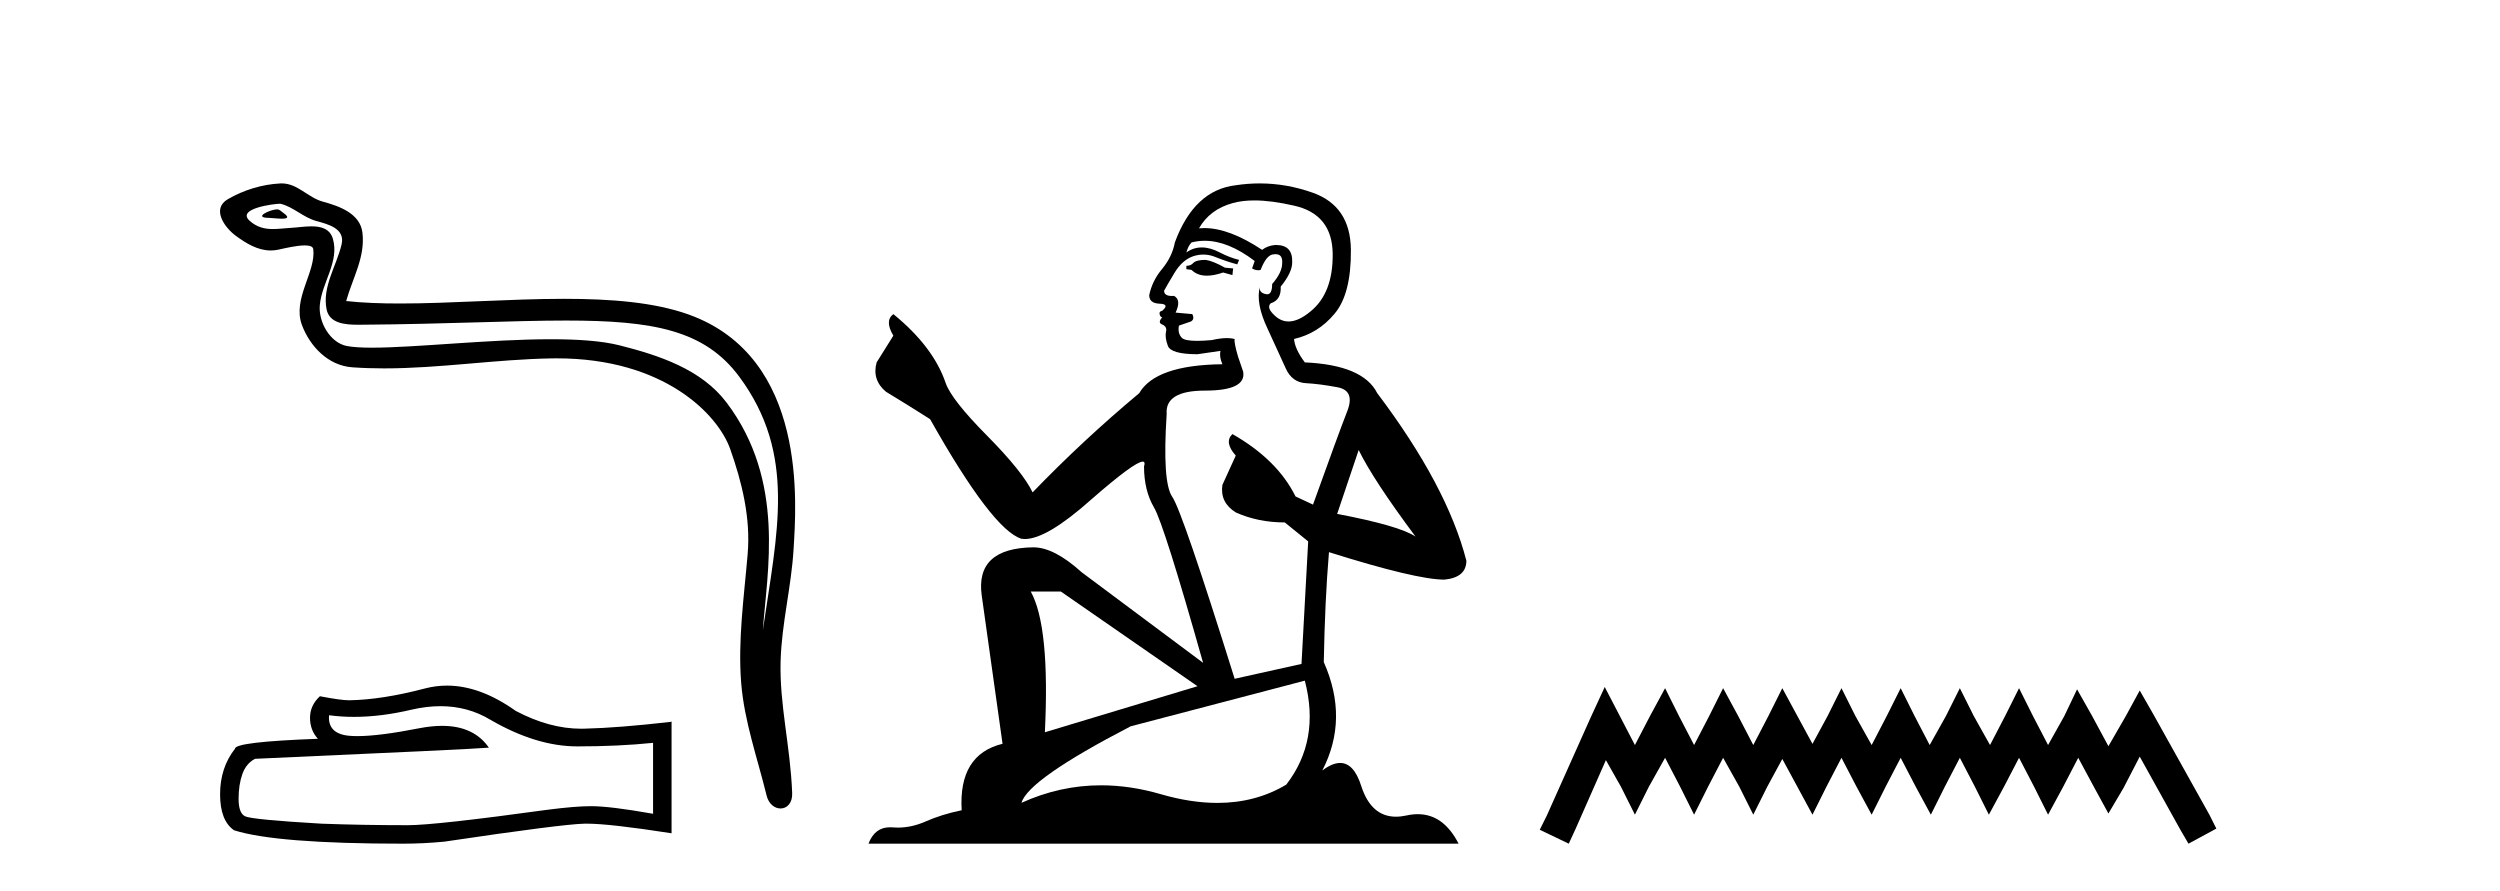
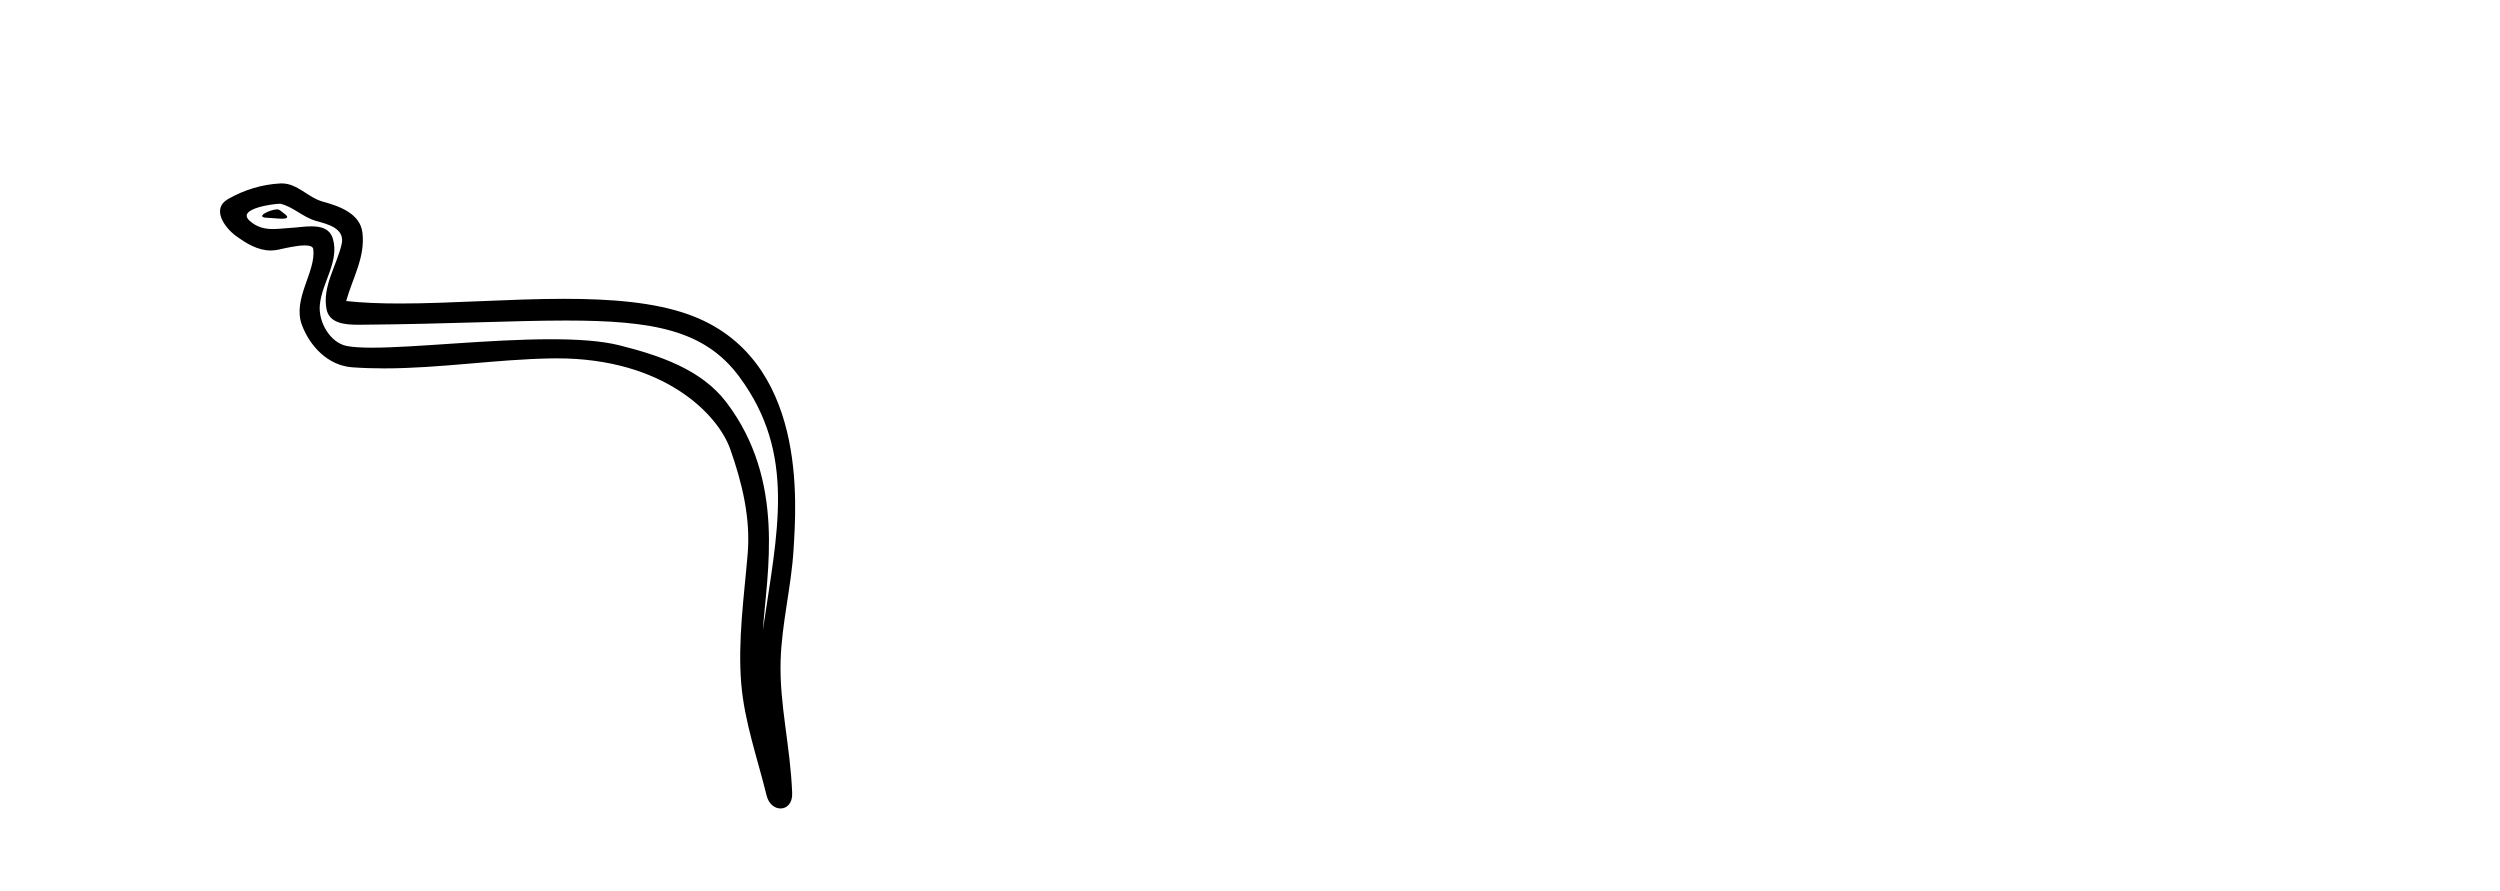
<svg xmlns="http://www.w3.org/2000/svg" width="115.0" height="41.0">
  <path d="M 12.748 9.632 C 12.421 9.632 11.617 10.019 12.371 10.022 C 12.494 10.023 12.766 10.06 12.967 10.06 C 13.207 10.06 13.347 10.007 13.015 9.779 C 12.935 9.723 12.862 9.635 12.76 9.632 C 12.756 9.632 12.752 9.632 12.748 9.632 ZM 12.874 9.372 C 12.888 9.372 12.897 9.373 12.902 9.374 C 13.483 9.508 13.941 9.997 14.545 10.165 C 15.053 10.307 15.888 10.495 15.714 11.239 C 15.481 12.232 14.814 13.192 15.023 14.231 C 15.154 14.881 15.879 14.938 16.464 14.938 C 16.562 14.938 16.655 14.936 16.742 14.936 C 20.567 14.906 23.604 14.745 26.04 14.745 C 30.036 14.745 32.417 15.178 34.01 17.333 C 36.652 20.907 35.748 24.482 35.091 28.995 C 35.275 26.332 36.158 22.137 33.42 18.515 C 32.264 16.984 30.304 16.341 28.5 15.886 C 27.672 15.677 26.565 15.605 25.345 15.605 C 22.526 15.605 19.102 15.993 17.11 15.993 C 16.636 15.993 16.243 15.971 15.958 15.917 C 15.191 15.77 14.643 14.824 14.711 14.04 C 14.8 13 15.62 12.035 15.313 10.985 C 15.176 10.517 14.768 10.412 14.325 10.412 C 14.008 10.412 13.673 10.466 13.405 10.48 C 13.116 10.494 12.832 10.536 12.554 10.536 C 12.187 10.536 11.832 10.464 11.491 10.163 C 10.841 9.592 12.614 9.372 12.874 9.372 ZM 12.962 8.437 C 12.942 8.437 12.922 8.437 12.902 8.438 C 12.058 8.479 11.21 8.739 10.48 9.163 C 9.717 9.607 10.33 10.467 10.846 10.846 C 11.321 11.195 11.855 11.522 12.453 11.522 C 12.569 11.522 12.687 11.51 12.807 11.484 C 13.112 11.416 13.651 11.289 14.019 11.289 C 14.236 11.289 14.393 11.333 14.41 11.459 C 14.545 12.494 13.442 13.749 13.887 14.945 C 14.252 15.925 15.087 16.816 16.203 16.896 C 16.692 16.931 17.18 16.946 17.668 16.946 C 20.24 16.946 22.8 16.53 25.372 16.486 C 25.454 16.485 25.536 16.484 25.616 16.484 C 30.545 16.484 33.025 19.058 33.59 20.657 C 34.137 22.206 34.532 23.828 34.393 25.477 C 34.226 27.461 33.935 29.462 34.097 31.447 C 34.241 33.198 34.849 34.897 35.264 36.595 C 35.361 36.992 35.642 37.19 35.906 37.19 C 36.193 37.19 36.459 36.953 36.44 36.479 C 36.354 34.291 35.851 32.421 35.908 30.403 C 35.958 28.668 36.402 26.998 36.505 25.259 C 36.623 23.241 37.185 16.447 31.682 14.469 C 30.098 13.9 28.089 13.746 25.96 13.746 C 23.44 13.746 20.751 13.961 18.397 13.961 C 17.517 13.961 16.684 13.931 15.924 13.848 C 16.227 12.769 16.807 11.827 16.672 10.701 C 16.565 9.811 15.593 9.479 14.853 9.276 C 14.162 9.088 13.693 8.437 12.962 8.437 Z" style="fill:#000000;stroke:none" />
-   <path d="M 20.265 32.484 Q 21.522 32.484 22.559 33.11 Q 24.669 34.334 26.557 34.334 Q 28.456 34.334 30.041 34.171 L 30.041 37.434 Q 28.072 37.084 27.198 37.084 L 27.174 37.084 Q 26.463 37.084 25.193 37.248 Q 20.03 37.959 18.76 37.959 Q 16.651 37.959 14.786 37.889 Q 11.593 37.702 11.278 37.551 Q 10.975 37.411 10.975 36.747 Q 10.975 36.094 11.15 35.604 Q 11.325 35.115 11.732 34.905 Q 21.709 34.462 22.489 34.392 Q 21.794 33.389 20.335 33.389 Q 19.862 33.389 19.308 33.495 Q 17.45 33.861 16.443 33.861 Q 16.231 33.861 16.056 33.845 Q 15.066 33.751 15.136 32.901 L 15.136 32.901 Q 15.692 32.976 16.285 32.976 Q 17.53 32.976 18.935 32.644 Q 19.628 32.484 20.265 32.484 ZM 20.561 31.538 Q 20.057 31.538 19.564 31.665 Q 17.571 32.19 16.056 32.213 Q 15.683 32.213 14.716 32.027 Q 14.261 32.446 14.261 33.017 Q 14.261 33.588 14.623 33.984 Q 10.812 34.124 10.812 34.439 Q 10.124 35.313 10.124 36.537 Q 10.124 37.749 10.765 38.192 Q 12.7 38.809 18.539 38.809 Q 19.471 38.809 20.438 38.716 Q 25.846 37.912 26.883 37.889 Q 26.932 37.888 26.985 37.888 Q 28.051 37.888 30.892 38.331 L 30.892 33.18 L 30.869 33.204 Q 28.433 33.483 26.895 33.518 Q 26.816 33.521 26.737 33.521 Q 25.273 33.521 23.725 32.702 Q 22.087 31.538 20.561 31.538 Z" style="fill:#000000;stroke:none" />
-   <path d="M 55.461 11.955 Q 55.034 11.955 54.897 12.091 Q 54.778 12.228 54.573 12.228 L 54.573 12.382 L 54.812 12.416 Q 55.077 12.681 55.517 12.681 Q 55.842 12.681 56.264 12.535 L 56.691 12.655 L 56.725 12.348 L 56.349 12.313 Q 55.803 12.006 55.461 11.955 ZM 57.699 9.22 Q 58.487 9.22 59.527 9.46 Q 61.286 9.853 61.304 11.681 Q 61.321 13.492 60.279 14.329 Q 59.727 14.788 59.275 14.788 Q 58.886 14.788 58.57 14.449 Q 58.263 14.141 58.451 13.953 Q 58.946 13.8 58.912 13.185 Q 59.441 12.535 59.441 12.074 Q 59.474 11.27 58.703 11.27 Q 58.671 11.27 58.639 11.271 Q 58.297 11.305 58.058 11.493 Q 56.546 10.491 55.397 10.491 Q 55.273 10.491 55.154 10.503 L 55.154 10.503 Q 55.649 9.631 56.708 9.341 Q 57.14 9.22 57.699 9.22 ZM 62.499 20.701 Q 63.166 22.068 65.113 24.682 Q 64.378 24.186 61.509 23.639 L 62.499 20.701 ZM 55.416 11.076 Q 56.494 11.076 57.716 12.006 L 57.596 12.348 Q 57.74 12.431 57.875 12.431 Q 57.933 12.431 57.989 12.416 Q 58.263 11.698 58.604 11.698 Q 58.645 11.693 58.682 11.693 Q 59.011 11.693 58.98 12.108 Q 58.98 12.535 58.519 13.065 Q 58.519 13.538 58.289 13.538 Q 58.253 13.538 58.211 13.526 Q 57.904 13.458 57.955 13.185 L 57.955 13.185 Q 57.75 13.953 58.314 15.132 Q 58.861 16.328 59.151 16.96 Q 59.441 17.592 60.074 17.626 Q 60.706 17.66 61.526 17.814 Q 62.346 17.968 61.97 18.925 Q 61.594 19.881 60.398 23.212 L 59.595 22.837 Q 58.758 21.145 56.691 19.967 L 56.691 19.967 Q 56.298 20.342 56.845 20.957 L 56.23 22.307 Q 56.11 23.11 56.845 23.571 Q 57.87 24.032 59.1 24.032 L 60.176 24.904 L 59.869 30.541 L 56.794 31.224 Q 54.385 23.52 53.924 22.854 Q 53.462 22.187 53.667 19.044 Q 53.582 17.968 55.427 17.968 Q 57.34 17.968 57.186 17.097 L 56.947 16.396 Q 56.759 15.747 56.794 15.593 Q 56.643 15.552 56.444 15.552 Q 56.144 15.552 55.734 15.645 Q 55.347 15.679 55.066 15.679 Q 54.504 15.679 54.368 15.542 Q 54.163 15.337 54.231 14.978 L 54.778 14.79 Q 54.966 14.688 54.846 14.449 L 54.077 14.38 Q 54.351 13.8 54.009 13.612 Q 53.958 13.615 53.912 13.615 Q 53.548 13.615 53.548 13.373 Q 53.667 13.15 54.026 12.553 Q 54.385 11.955 54.897 11.784 Q 55.128 11.71 55.355 11.71 Q 55.65 11.71 55.939 11.835 Q 56.452 12.04 56.913 12.16 L 56.999 11.955 Q 56.571 11.852 56.11 11.613 Q 55.666 11.382 55.282 11.382 Q 54.897 11.382 54.573 11.613 Q 54.658 11.305 54.812 11.152 Q 55.108 11.076 55.416 11.076 ZM 48.799 27.21 L 55.085 31.566 L 48.064 33.684 Q 48.303 28.816 47.415 27.21 ZM 60.022 31.31 Q 60.74 34.06 59.168 36.093 Q 57.76 36.934 55.998 36.934 Q 54.788 36.934 53.411 36.537 Q 52 36.124 50.648 36.124 Q 48.76 36.124 46.988 36.93 Q 47.295 35.854 52.01 33.411 L 60.022 31.31 ZM 57.944 8.437 Q 57.397 8.437 56.845 8.521 Q 54.932 8.743 54.043 11.152 Q 53.924 11.801 53.462 12.365 Q 53.001 12.911 52.864 13.578 Q 52.864 13.953 53.343 13.97 Q 53.821 13.988 53.462 14.295 Q 53.309 14.329 53.343 14.449 Q 53.36 14.568 53.462 14.603 Q 53.24 14.842 53.462 14.927 Q 53.702 15.03 53.633 15.269 Q 53.582 15.525 53.719 15.901 Q 53.855 16.294 55.085 16.294 L 56.144 16.14 L 56.144 16.14 Q 56.076 16.396 56.23 16.755 Q 53.155 16.789 52.403 18.087 Q 49.824 20.24 47.5 22.649 Q 47.039 21.692 45.399 20.035 Q 43.776 18.395 43.503 17.626 Q 42.939 15.952 41.094 14.449 Q 40.684 14.756 41.094 15.44 L 40.325 16.67 Q 40.103 17.472 40.753 18.019 Q 41.743 18.617 42.785 19.283 Q 45.655 24.374 46.988 24.784 Q 47.062 24.795 47.142 24.795 Q 48.156 24.795 50.182 22.99 Q 52.191 21.235 52.565 21.235 Q 52.697 21.235 52.625 21.453 Q 52.625 22.563 53.087 23.349 Q 53.548 24.135 55.342 30.49 L 49.755 26.322 Q 48.491 25.177 47.535 25.177 Q 44.852 25.211 45.16 27.398 L 46.117 34.214 Q 44.084 34.709 44.237 37.272 Q 43.315 37.46 42.546 37.801 Q 41.925 38.07 41.293 38.07 Q 41.16 38.07 41.026 38.058 Q 40.98 38.055 40.935 38.055 Q 40.239 38.055 39.95 38.809 L 67.095 38.809 Q 66.402 37.452 65.218 37.452 Q 64.971 37.452 64.703 37.511 Q 64.445 37.568 64.214 37.568 Q 63.074 37.568 62.619 36.161 Q 62.282 35.096 61.647 35.096 Q 61.285 35.096 60.825 35.444 Q 62.055 33.069 60.894 30.456 Q 60.945 27.62 61.133 25.399 Q 65.147 26.663 66.446 26.663 Q 67.453 26.561 67.453 25.792 Q 66.565 22.341 63.354 18.087 Q 62.704 16.789 60.022 16.67 Q 59.561 16.055 59.527 15.593 Q 60.637 15.337 61.389 14.432 Q 62.158 13.526 62.141 11.493 Q 62.124 9.478 60.381 8.863 Q 59.175 8.437 57.944 8.437 Z" style="fill:#000000;stroke:none" />
-   <path d="M 73.818 31.602 L 73.177 32.99 L 71.148 37.528 L 70.828 38.169 L 72.163 38.809 L 72.483 38.115 L 73.871 34.966 L 74.565 36.193 L 75.206 37.475 L 75.846 36.193 L 76.594 34.859 L 77.288 36.193 L 77.928 37.475 L 78.569 36.193 L 79.263 34.859 L 80.01 36.193 L 80.651 37.475 L 81.292 36.193 L 81.986 34.912 L 82.68 36.193 L 83.374 37.475 L 84.014 36.193 L 84.708 34.859 L 85.402 36.193 L 86.096 37.475 L 86.737 36.193 L 87.431 34.859 L 88.125 36.193 L 88.819 37.475 L 89.459 36.193 L 90.153 34.859 L 90.847 36.193 L 91.488 37.475 L 92.182 36.193 L 92.876 34.859 L 93.57 36.193 L 94.211 37.475 L 94.905 36.193 L 95.599 34.859 L 96.346 36.247 L 96.987 37.421 L 97.681 36.247 L 98.428 34.805 L 100.297 38.169 L 100.67 38.809 L 101.952 38.115 L 101.631 37.475 L 99.069 32.884 L 98.428 31.763 L 97.788 32.937 L 96.987 34.325 L 96.239 32.937 L 95.545 31.709 L 94.958 32.937 L 94.211 34.272 L 93.517 32.937 L 92.876 31.656 L 92.235 32.937 L 91.541 34.272 L 90.794 32.937 L 90.153 31.656 L 89.513 32.937 L 88.765 34.272 L 88.071 32.937 L 87.431 31.656 L 86.79 32.937 L 86.096 34.272 L 85.349 32.937 L 84.708 31.656 L 84.068 32.937 L 83.374 34.218 L 82.68 32.937 L 81.986 31.656 L 81.345 32.937 L 80.651 34.272 L 79.957 32.937 L 79.263 31.656 L 78.622 32.937 L 77.928 34.272 L 77.234 32.937 L 76.594 31.656 L 75.9 32.937 L 75.206 34.272 L 74.512 32.937 L 73.818 31.602 Z" style="fill:#000000;stroke:none" />
</svg>